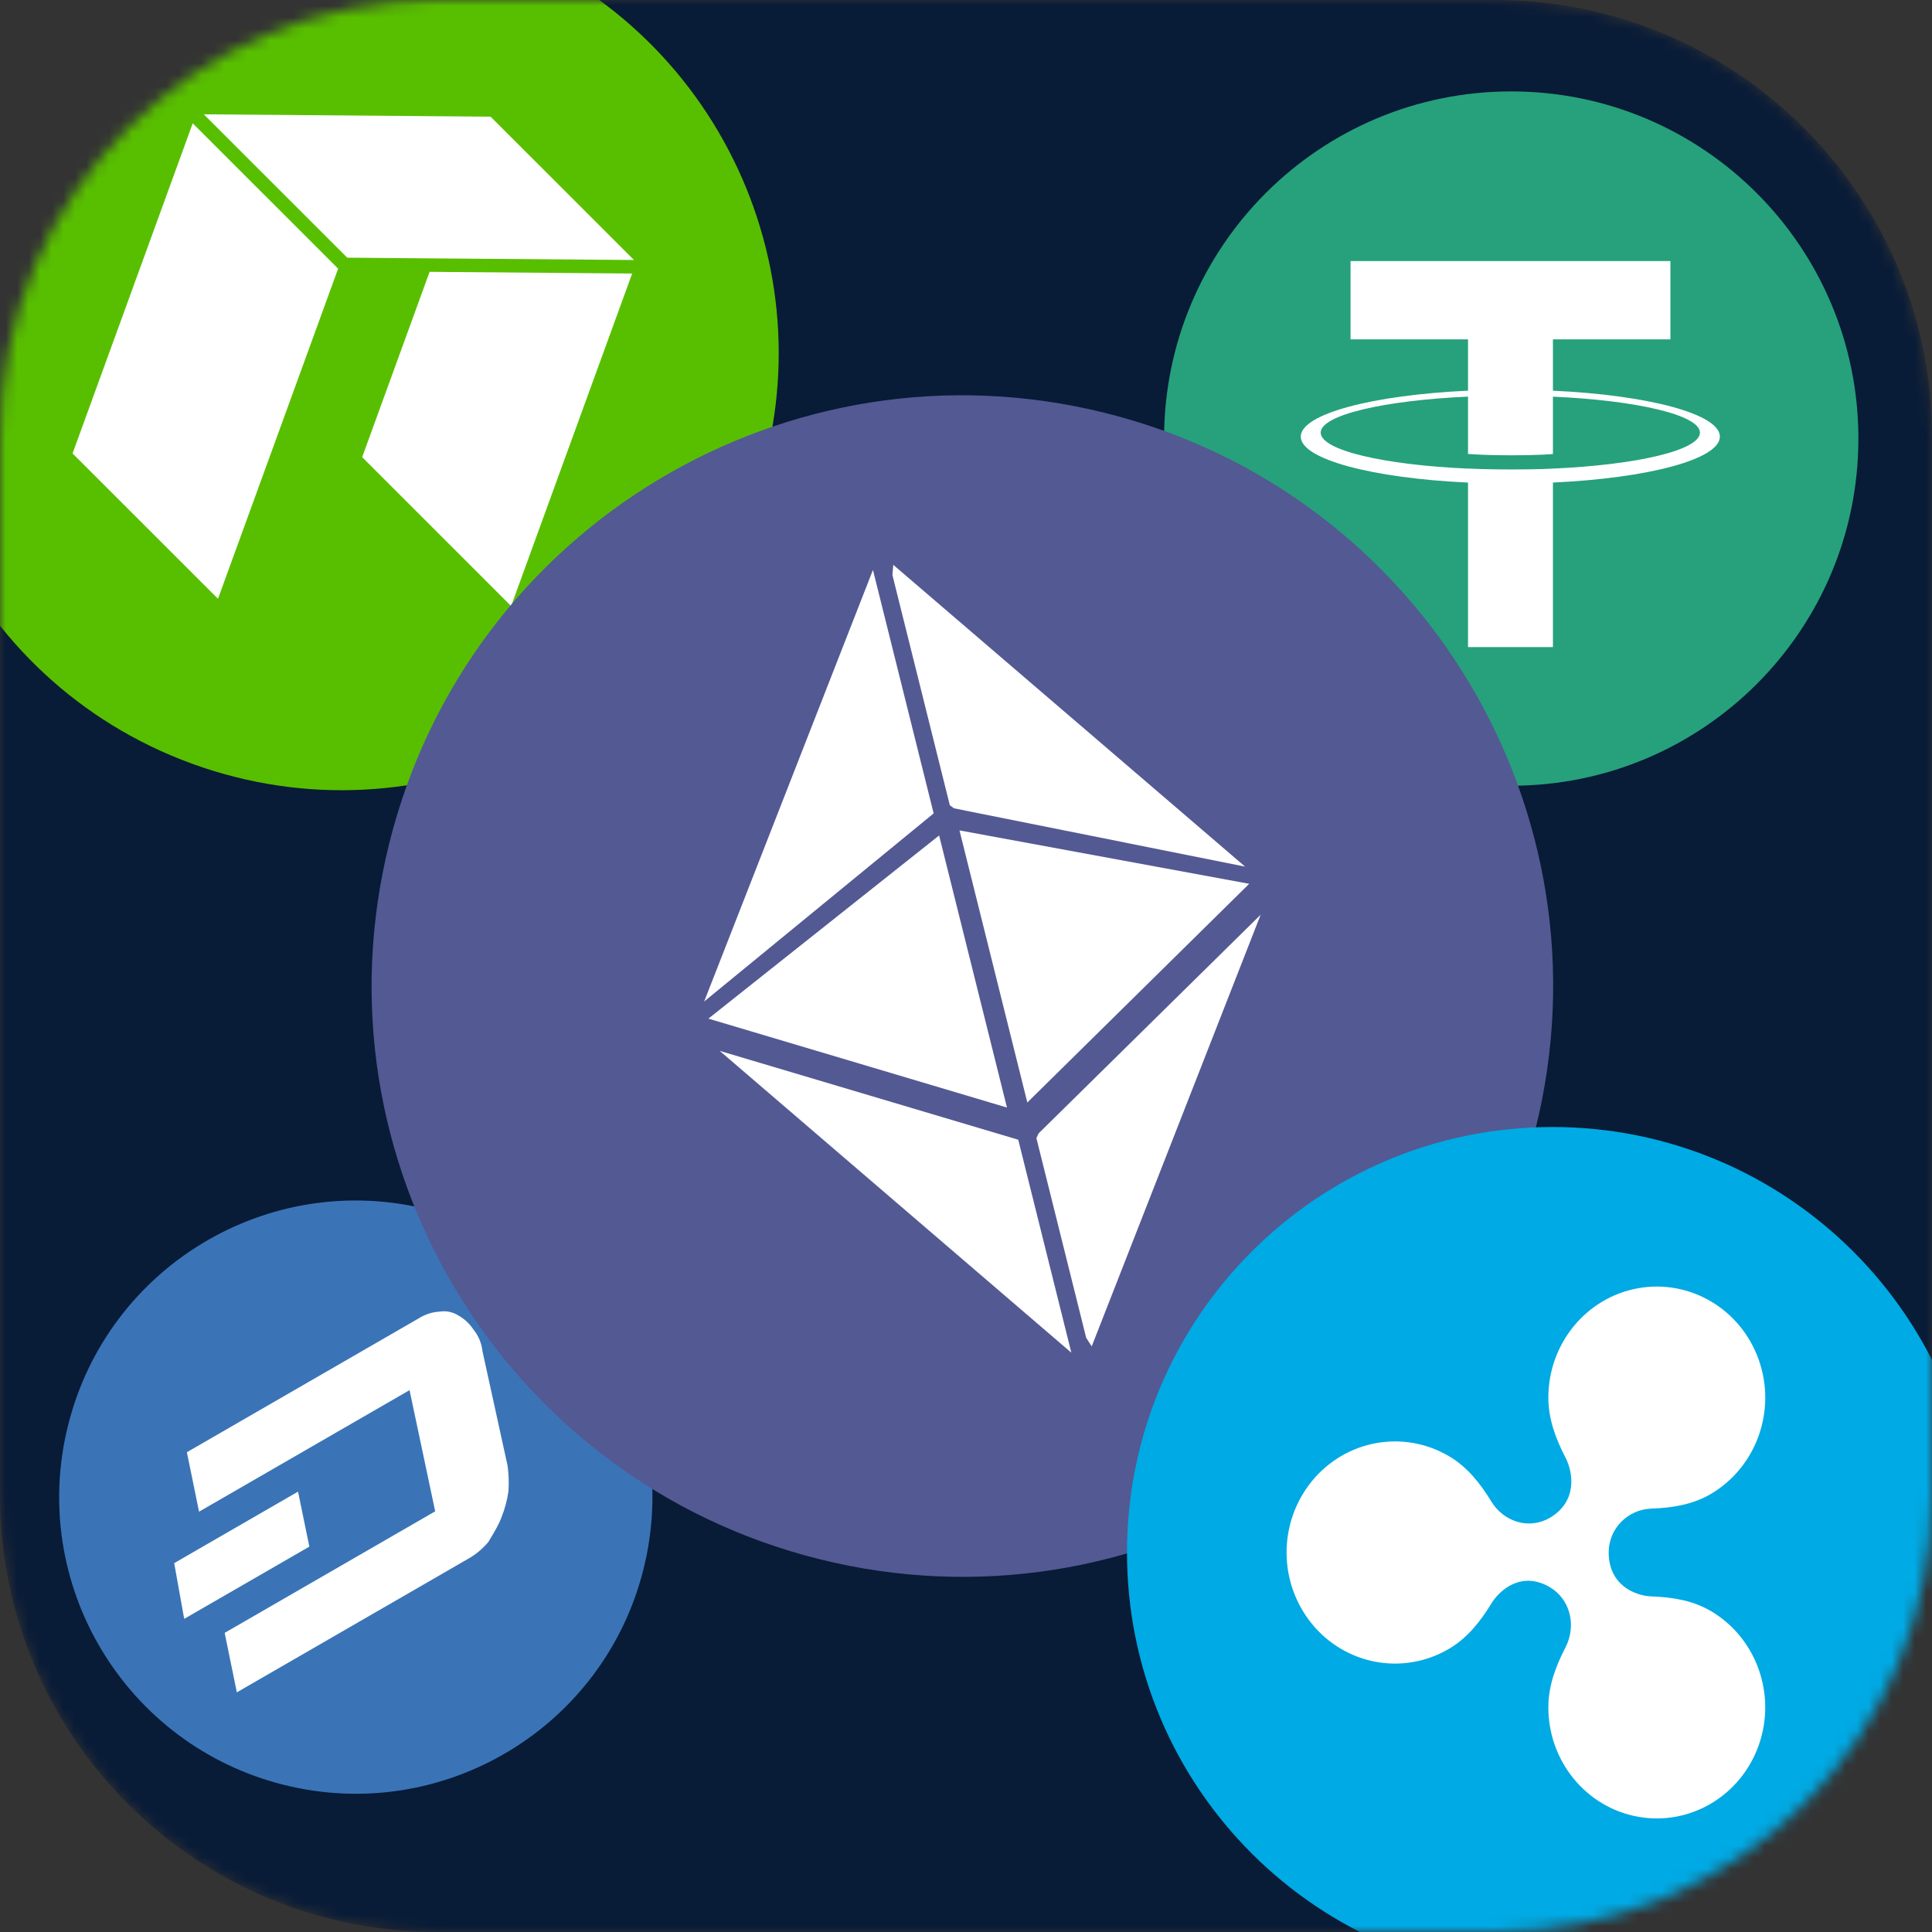
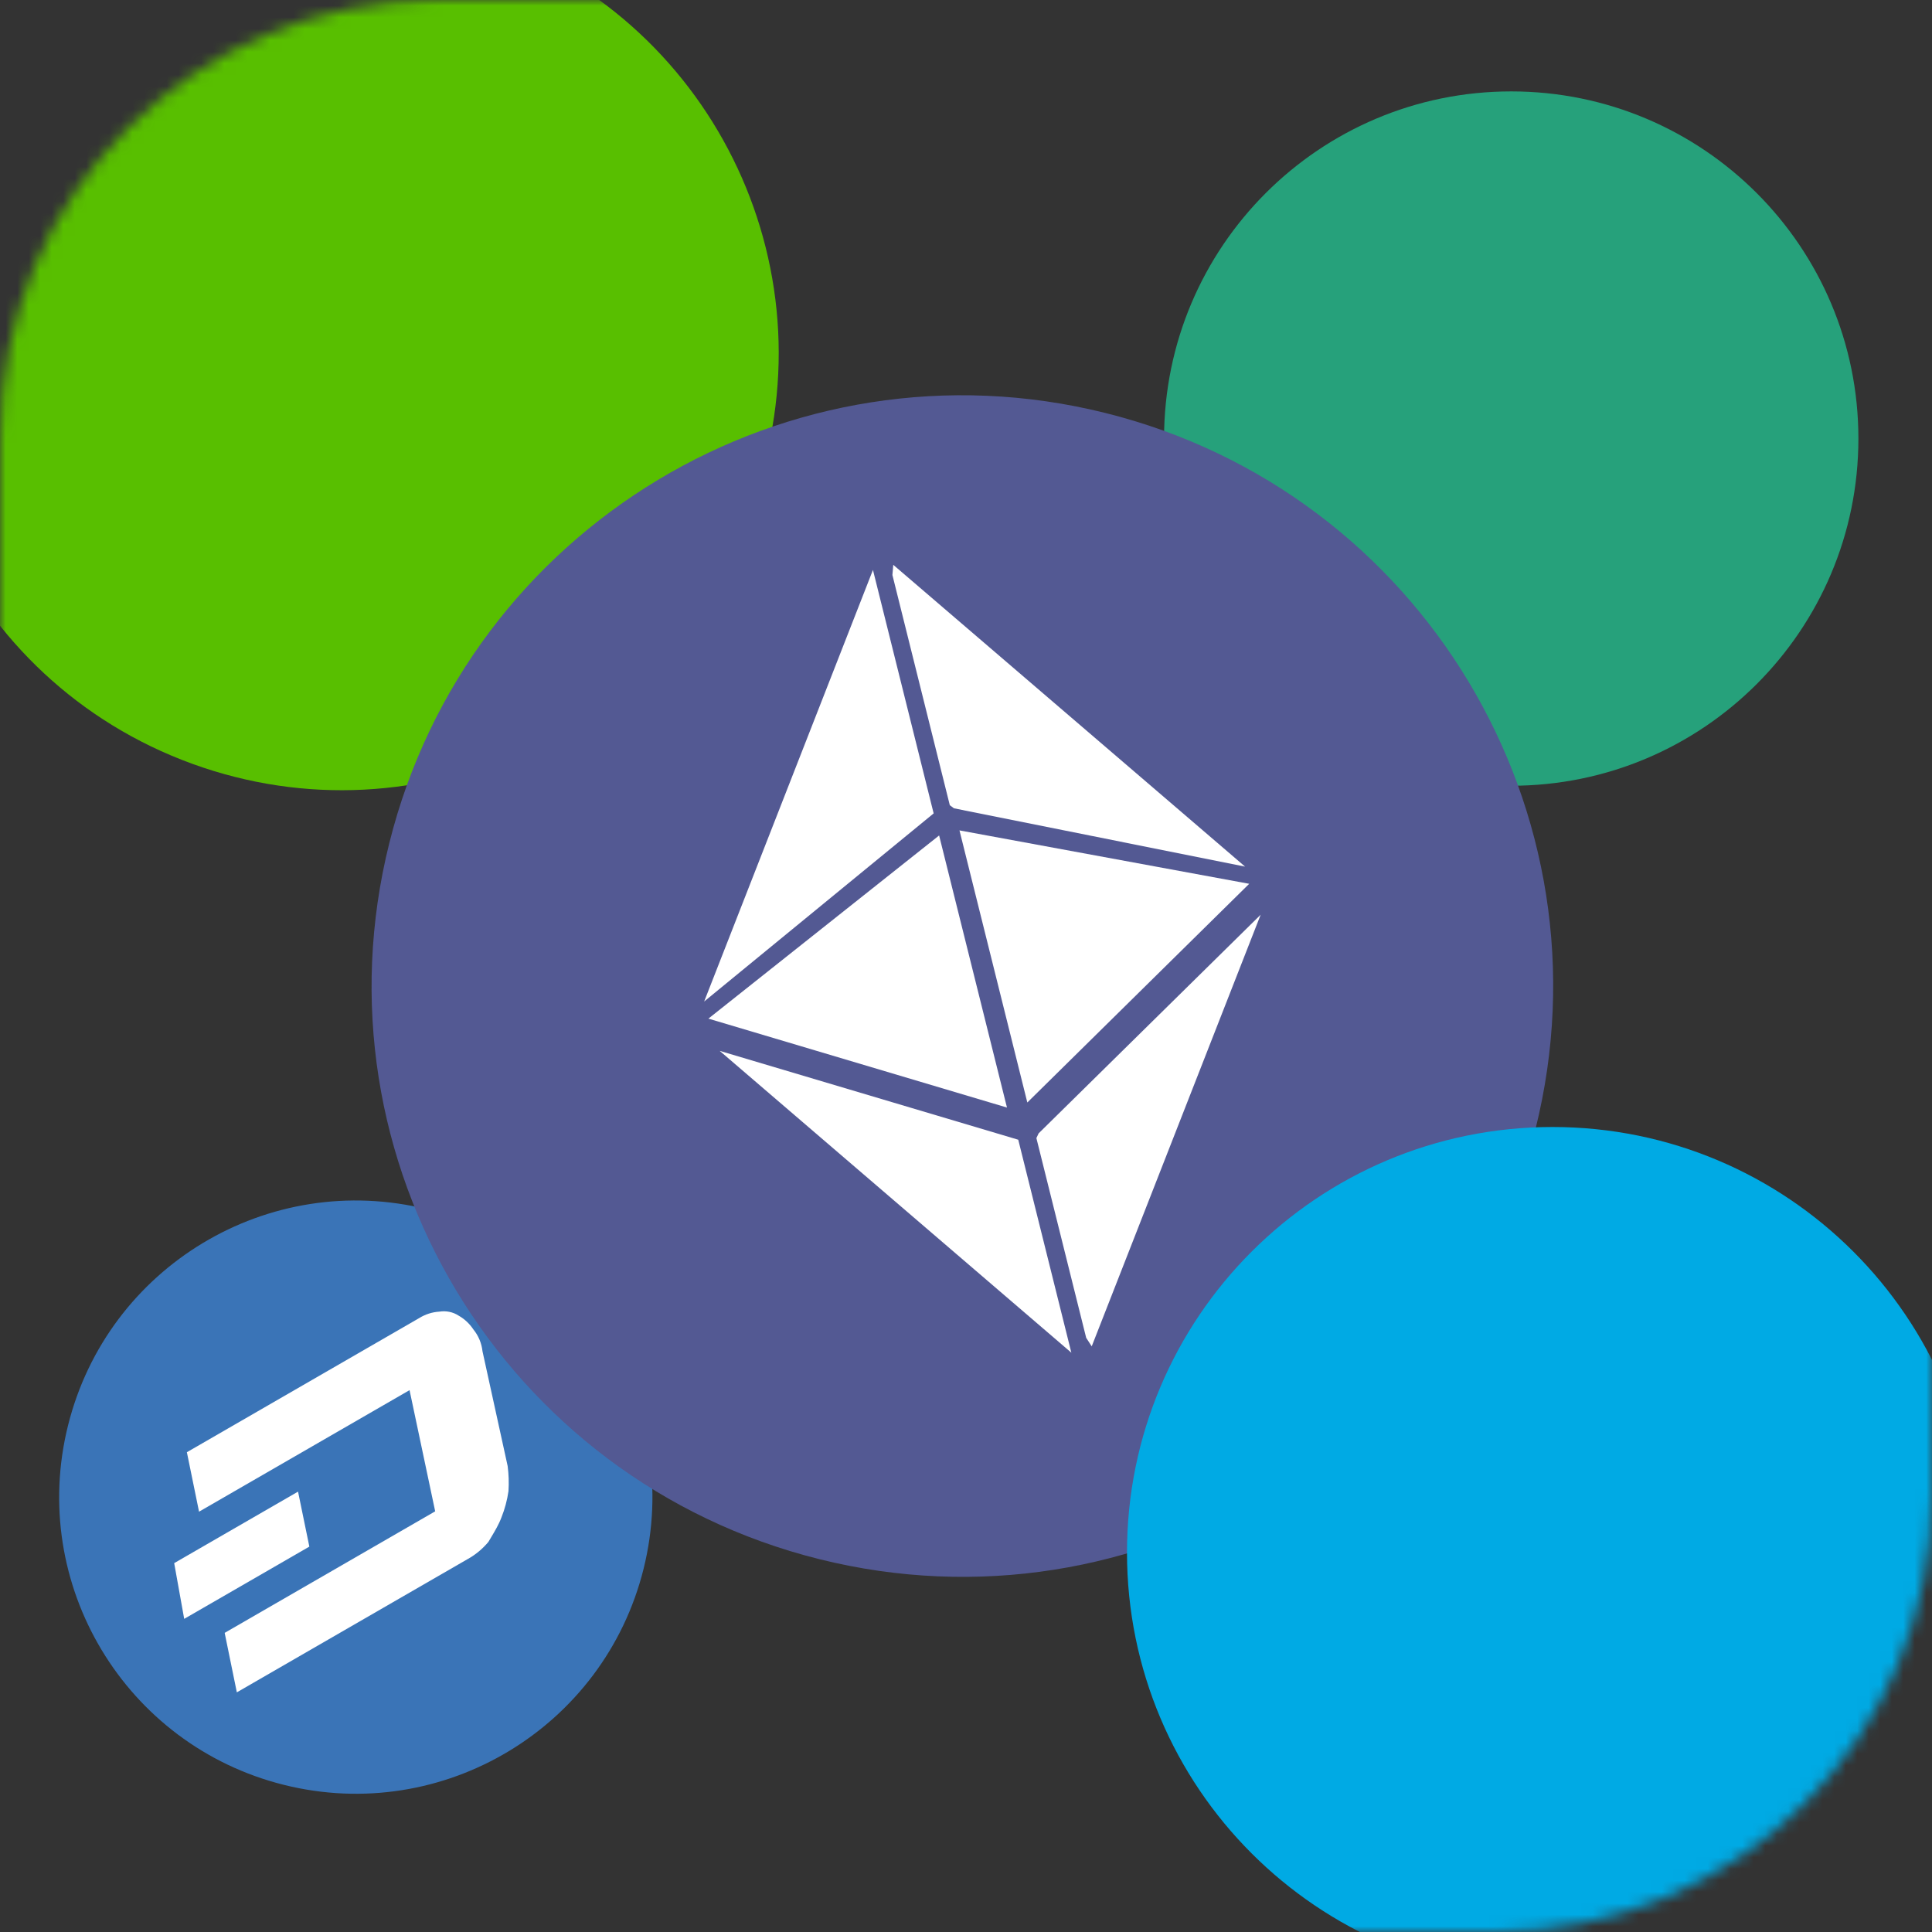
<svg xmlns="http://www.w3.org/2000/svg" width="168" height="168" viewBox="0 0 168 168" fill="none">
  <rect x="0" y="0" width="168" height="168" fill="#333333" stroke="none" />
  <mask id="mask0" mask-type="alpha" maskUnits="userSpaceOnUse" x="0" y="0" width="168" height="168">
    <path d="M130 0H38C17.013 0 0 17.013 0 38V130C0 150.987 17.013 168 38 168H130C150.987 168 168 150.987 168 130V38C168 17.013 150.987 0 130 0Z" fill="#081B37" />
  </mask>
  <g mask="url(#mask0)">
-     <path d="M130 0H38C17.013 0 0 17.013 0 38V130C0 150.987 17.013 168 38 168H130C150.987 168 168 150.987 168 130V38C168 17.013 150.987 0 130 0Z" fill="#081B37" />
    <path d="M131.411 68.326C148.084 68.326 161.6 54.81 161.6 38.137C161.6 21.464 148.084 7.948 131.411 7.948C114.738 7.948 101.222 21.464 101.222 38.137C101.222 54.81 114.738 68.326 131.411 68.326Z" fill="#26A17B" />
-     <path fill-rule="evenodd" clip-rule="evenodd" d="M135.037 40.747V40.743C134.83 40.758 133.76 40.822 131.373 40.822C129.468 40.822 128.126 40.766 127.654 40.743V40.749C120.318 40.426 114.843 39.149 114.843 37.62C114.843 36.094 120.318 34.817 127.654 34.488V39.477C128.134 39.511 129.507 39.592 131.405 39.592C133.683 39.592 134.824 39.498 135.037 39.479V34.492C142.358 34.819 147.821 36.096 147.821 37.62C147.821 39.149 142.358 40.422 135.037 40.747ZM135.037 33.973V29.509H145.253V22.701H117.439V29.509H127.654V33.971C119.352 34.352 113.109 35.998 113.109 37.968C113.109 39.937 119.352 41.581 127.654 41.964V56.27H135.037V41.96C143.326 41.579 149.555 39.936 149.555 37.968C149.555 36 143.326 34.356 135.037 33.973Z" fill="white" />
    <path d="M55.962 136.425C52.516 150.244 38.518 158.654 24.696 155.208C10.88 151.763 2.469 137.766 5.916 123.948C9.36 110.128 23.358 101.717 37.176 105.162C50.997 108.607 59.407 122.606 55.962 136.425Z" fill="#3A74B7" />
    <path fill-rule="evenodd" clip-rule="evenodd" d="M39.888 114.408C40.401 114.696 40.838 115.115 41.161 115.6C41.606 116.145 41.881 116.809 41.956 117.502L44.143 127.479C44.237 128.205 44.263 128.926 44.215 129.668C44.103 130.448 43.897 131.216 43.605 131.948C43.372 132.569 43.028 133.143 42.704 133.683C42.625 133.816 42.547 133.946 42.472 134.075C42.025 134.612 41.494 135.073 40.898 135.438L20.595 147.16L19.537 141.989L37.842 131.42L35.613 120.882L17.308 131.451L16.25 126.28L36.455 114.614C36.982 114.288 37.584 114.092 38.211 114.055C38.786 113.961 39.398 114.084 39.888 114.408ZM15.147 135.925L25.916 129.707L26.9 134.488L16.017 140.771L15.147 135.925Z" fill="white" />
    <path d="M16.708 66.413C36.43 73.591 58.236 63.423 65.413 43.702C72.591 23.981 62.423 2.175 42.702 -5.003C22.981 -12.181 1.175 -2.013 -6.003 17.708C-13.181 37.429 -3.013 59.236 16.708 66.413Z" fill="#58BF00" />
-     <path d="M44.446 52.701L31.493 39.752L37.357 23.638L54.971 23.784L44.446 52.701ZM18.955 52.067L6.31 39.43L16.759 10.722L29.403 23.362L18.955 52.067ZM54.977 22.608L54.692 22.606L37.783 22.469L37.359 22.466L30.196 22.407L17.723 9.941L41.846 10.138L42.058 10.139L42.505 10.143L42.66 10.146L55.132 22.612L54.975 22.607L54.977 22.608Z" fill="white" />
    <path d="M133.522 98.173C126.659 125.694 98.781 142.444 71.253 135.581C43.736 128.719 26.984 100.842 33.85 73.322C40.709 45.797 68.587 29.046 96.108 35.908C123.634 42.769 140.384 70.649 133.522 98.173Z" fill="#535993" />
    <path fill-rule="evenodd" clip-rule="evenodd" d="M82.955 70.288L82.592 70.018L77.601 50.001L77.677 49.117L108.269 75.359L82.955 70.288ZM90.121 98.965L90.314 98.555L109.623 79.541L94.932 117.074L94.45 116.33L90.121 98.965ZM88.544 99.107L93.161 117.626L62.582 91.38L88.544 99.107ZM81.187 70.73L75.909 49.559L61.231 87.088L81.187 70.73ZM89.333 95.869L108.626 76.852L83.433 72.208L89.333 95.869ZM87.563 96.309L61.6 88.576L81.663 72.649L87.563 96.309Z" fill="white" />
    <path d="M135 172C155.435 172 172 155.435 172 135C172 114.565 155.435 98 135 98C114.565 98 98 114.565 98 135C98 155.435 114.565 172 135 172Z" fill="#00AAE4" />
-     <path d="M148.783 140.099C147.187 139.155 145.39 138.883 143.609 138.818C142.116 138.765 139.886 137.784 139.886 135.002C139.886 132.926 141.528 131.256 143.609 131.182C145.39 131.12 147.189 130.844 148.785 129.901C152.746 127.556 154.497 122.637 152.931 118.232C151.366 113.827 146.939 111.209 142.432 112.023C137.925 112.837 134.639 116.847 134.639 121.537C134.639 123.407 135.291 125.13 136.119 126.726C136.818 128.069 137.169 130.565 134.778 131.977C132.997 133.03 130.777 132.364 129.667 130.546C128.733 129.011 127.602 127.572 126.018 126.636C122.057 124.291 117.023 125.202 114.081 128.791C112.654 130.545 111.875 132.738 111.875 135C111.875 137.262 112.654 139.454 114.081 141.209C117.023 144.8 122.057 145.709 126.018 143.364C127.602 142.43 128.733 140.992 129.67 139.456C130.437 138.196 132.357 136.589 134.778 138.022C136.554 139.075 137.104 141.375 136.119 143.274C135.289 144.87 134.639 146.592 134.639 148.466C134.639 153.153 137.925 157.163 142.432 157.977C146.939 158.791 151.366 156.173 152.931 151.768C154.494 147.363 152.746 142.444 148.785 140.099H148.783Z" fill="white" />
  </g>
</svg>